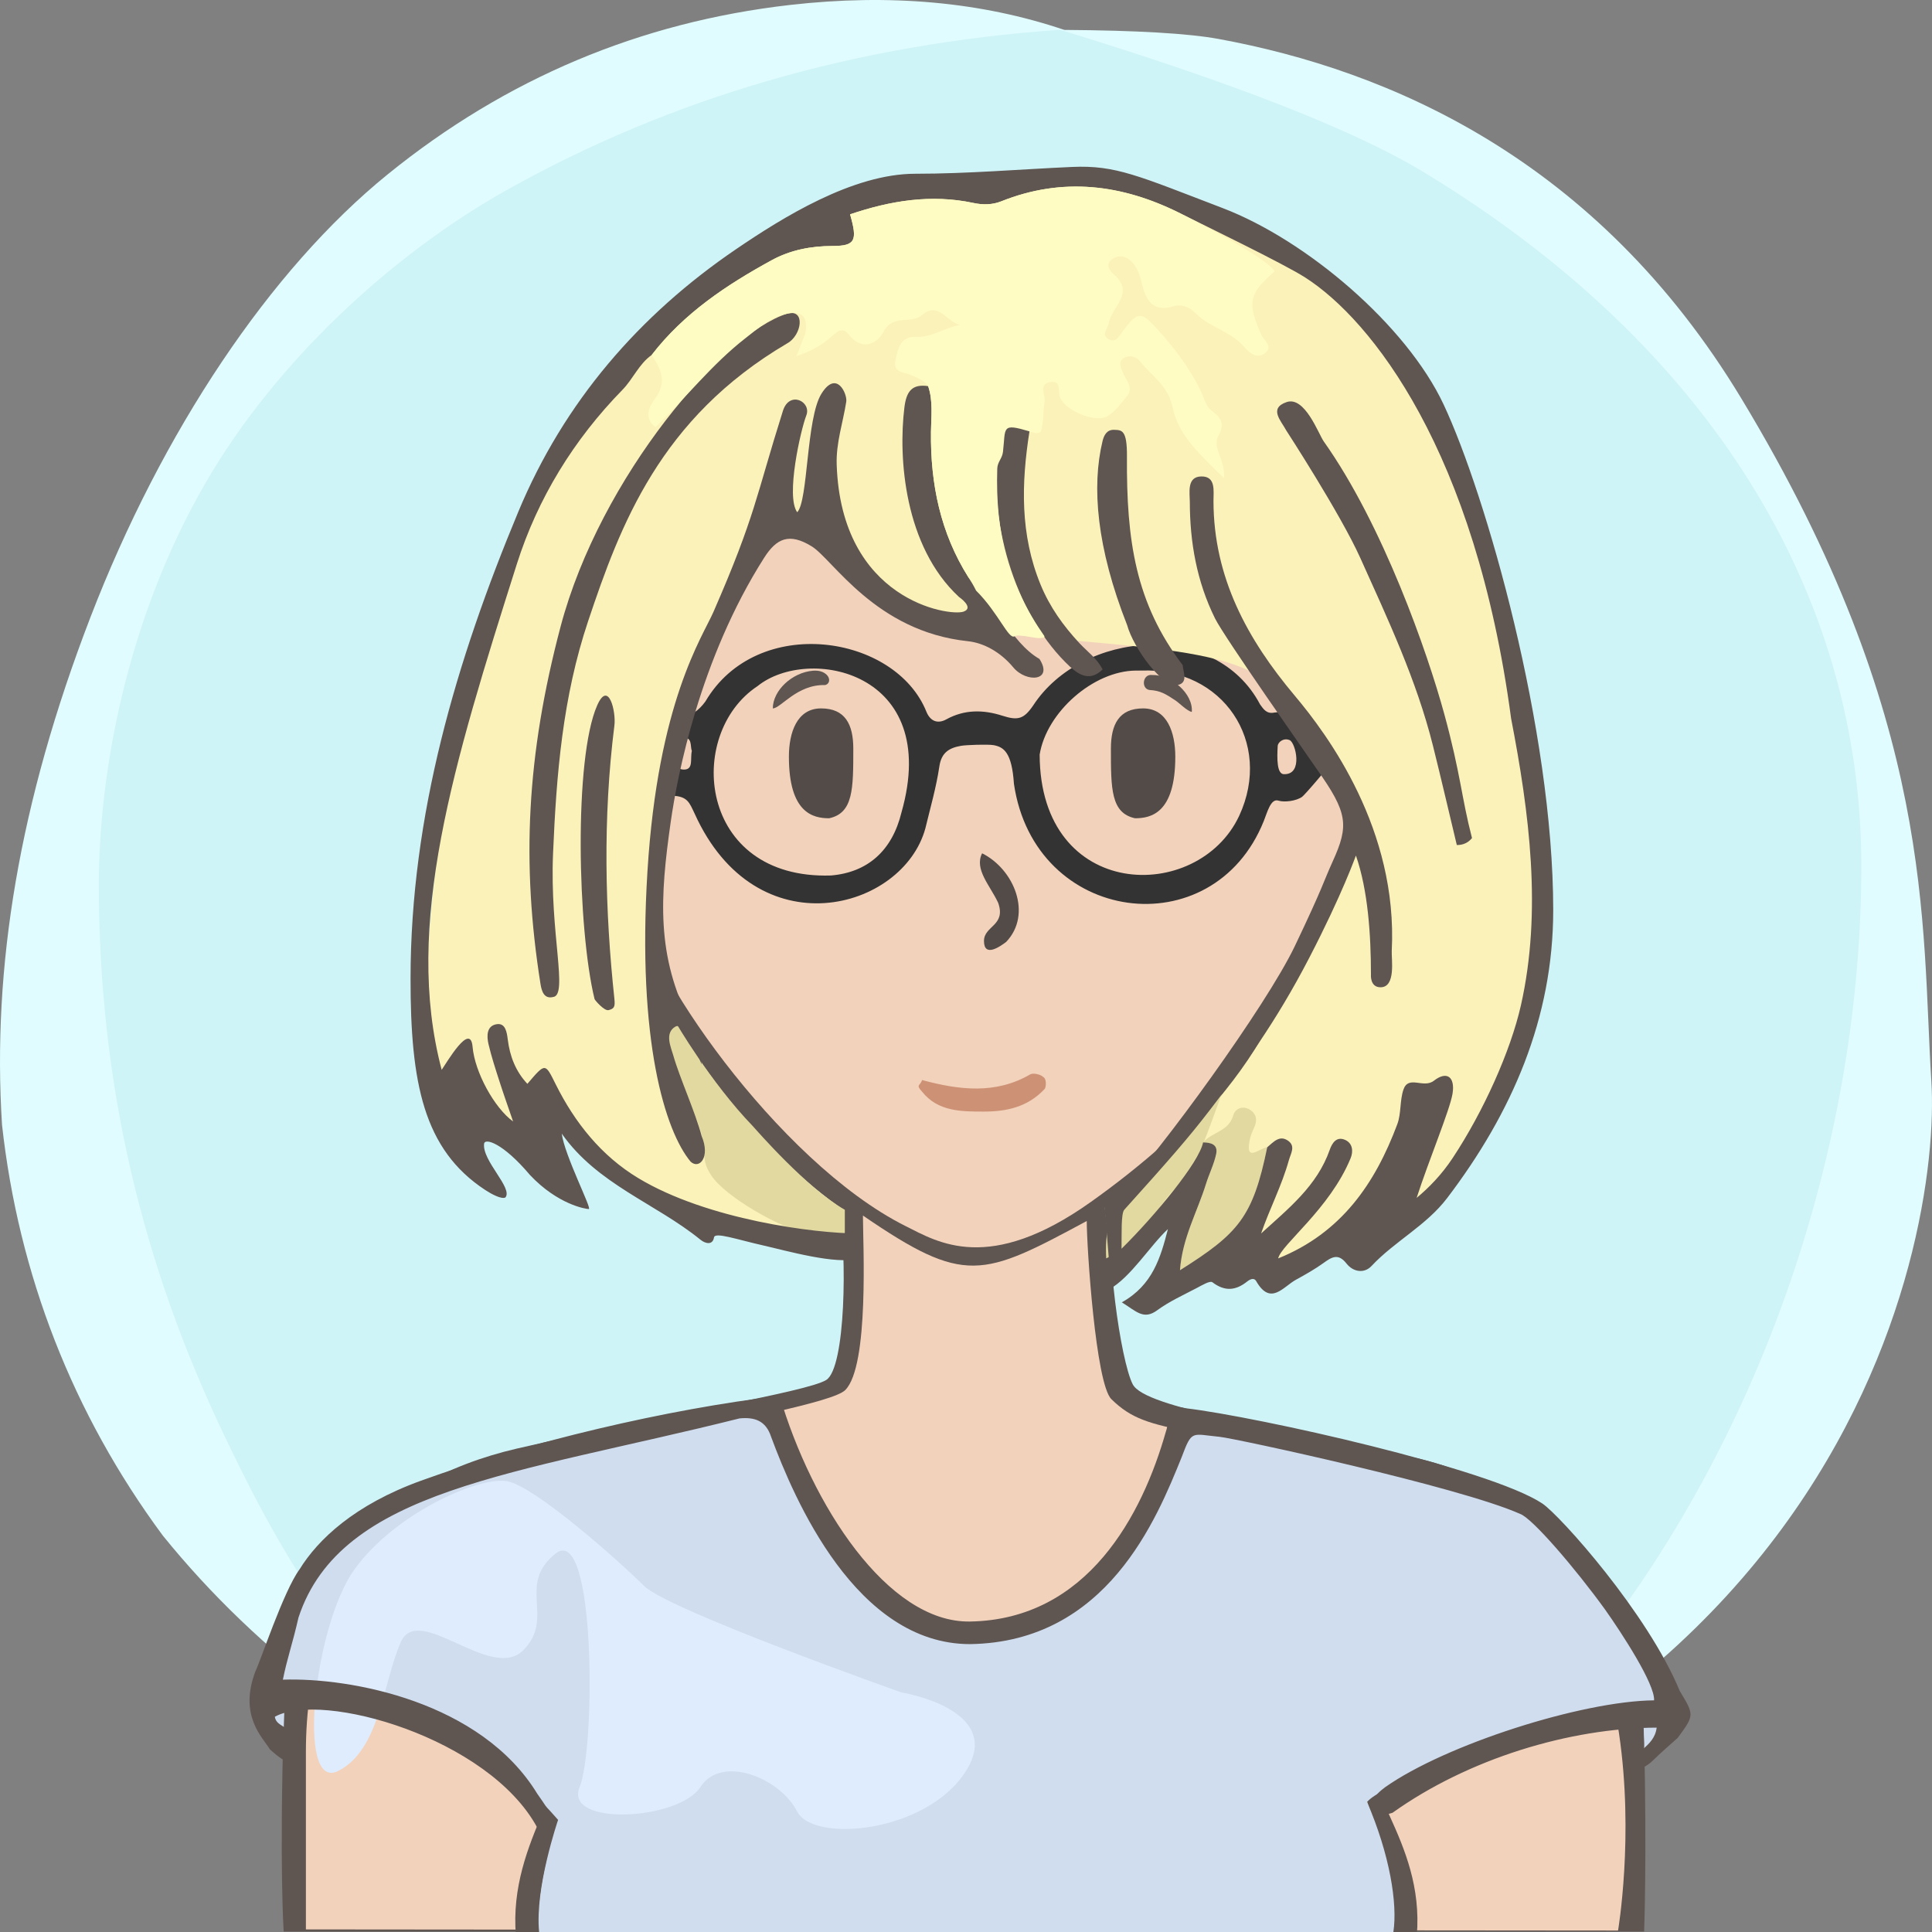
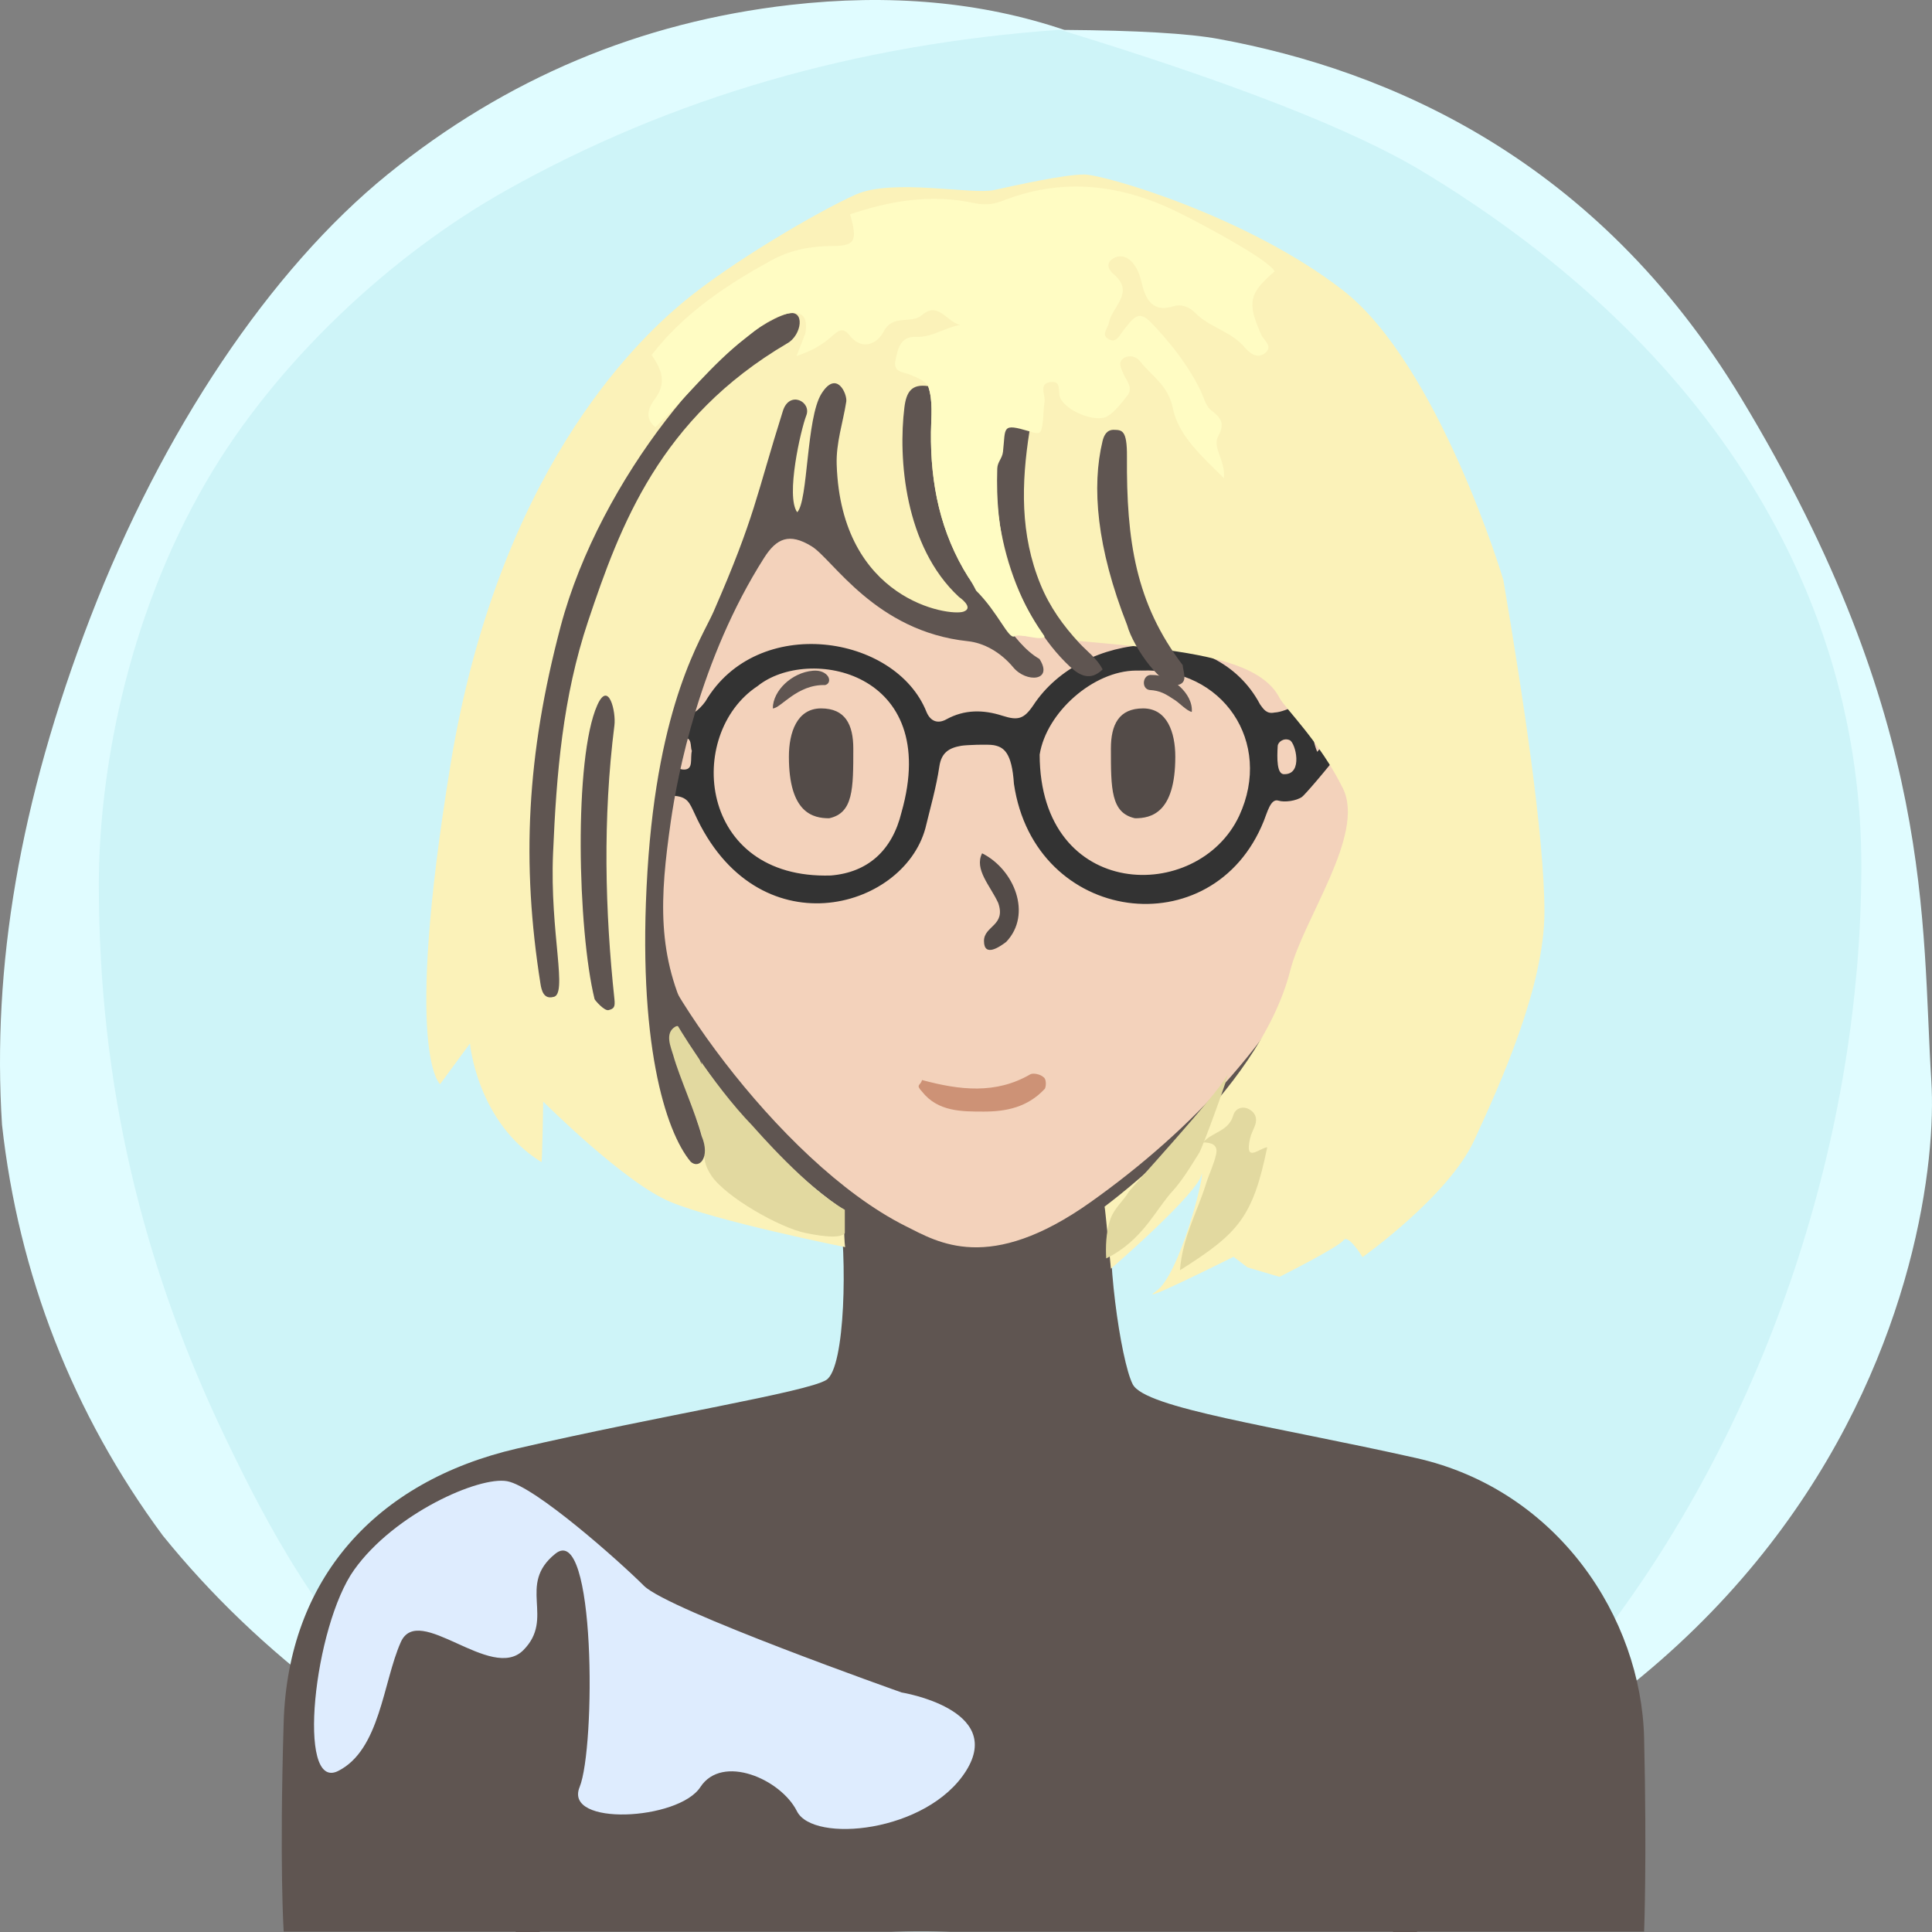
<svg xmlns="http://www.w3.org/2000/svg" width="240px" height="240px" viewBox="0 0 240 240" version="1.1">
  <rect x="0" y="0" width="240" height="240" fill="#808080" stroke="none" />
  <title>Beste Freundin gesucht</title>
  <desc>Profilbild</desc>
  <g id="beste-freundin-gesucht" stroke="none" stroke-width="1" fill="none" fill-rule="evenodd">
    <g fill="none" fill-rule="evenodd">
      <path fill="#E0FCFF" d="M239.919,134.308 C241.162,153.816 229.215,227.784 119.966,239.778 C107.376,240.801 91.116,238.421 73.512,229.716 L70.166,227.784 C48.166,217.709 32.063,205.38 20.226,190.756 C9.026,175.619 2.295,158.277 0.25,139.719 C-0.993,120.21 2.363,99.697 11.237,76.672 C20.11,53.648 33.526,33.512 48.192,21.632 C62.859,9.752 79.517,2.745 98.132,0.616 C110.542,-0.803 121.903,0.229 132.215,3.714 C141.256,3.779 147.637,4.153 151.36,4.836 C172.633,8.738 198.376,19.798 216.309,49.488 C240.53,89.588 238.676,114.799 239.919,134.308 Z" />
-       <path fill="#CEF4F8" d="M131.682,3.697 C153.137,10.258 168.153,16.128 176.728,21.308 C212.772,43.078 231.222,74.142 231.222,107.547 C231.222,140.935 219.745,176.053 199.239,203.013 C194.35,209.441 186.113,217.023 174.529,225.761 C152.192,235.106 134.015,239.778 120,239.778 C105.985,239.778 88.75,235.544 68.294,227.074 C60.428,221.353 55.199,217.218 52.607,214.671 C39.783,202.071 33.301,189.66 27.998,178.611 C17.633,157.012 12.278,134.629 12.278,109.879 C12.278,96.555 15.529,77.178 25.631,59.817 C34.294,44.927 48.652,31.63 62.877,23.647 C83.417,12.12 106.352,5.47 131.682,3.697 Z" />
+       <path fill="#CEF4F8" d="M131.682,3.697 C153.137,10.258 168.153,16.128 176.728,21.308 C212.772,43.078 231.222,74.142 231.222,107.547 C231.222,140.935 219.745,176.053 199.239,203.013 C194.35,209.441 186.113,217.023 174.529,225.761 C105.985,239.778 88.75,235.544 68.294,227.074 C60.428,221.353 55.199,217.218 52.607,214.671 C39.783,202.071 33.301,189.66 27.998,178.611 C17.633,157.012 12.278,134.629 12.278,109.879 C12.278,96.555 15.529,77.178 25.631,59.817 C34.294,44.927 48.652,31.63 62.877,23.647 C83.417,12.12 106.352,5.47 131.682,3.697 Z" />
    </g>
    <path d="M204.239,215.941 C203.891,200.941 193.503,185.068 175.905,181.12 C158.308,177.171 142.239,174.941 140.711,171.961 C139.183,168.98 137.239,154.941 138.239,149.941 C149.731,142.039 161.239,128.941 167.466,115.759 C172.494,112.941 175.264,105.123 177.239,97.941 C179.215,90.759 178.06,83.439 172.494,83.439 L170.239,83.439 C170.239,83.439 169.035,73.328 167.239,67.941 C157.239,42.941 134.606,34.061 111.622,37.832 C98.694,40.346 77.146,52.555 73.017,75.72 C72.657,78.413 72.298,84.337 72.298,84.337 C72.298,84.337 69.964,83.8 68.887,84.337 C63.239,86.941 65.239,94.941 66.239,98.941 C68.574,105.82 71.239,109.941 76.787,114.862 C83.239,126.941 91.311,140.604 104.239,149.941 C105.239,155.941 105.049,169.903 102.644,171.422 C100.239,172.941 81.859,175.863 64.239,179.941 C46.62,184.019 35.778,196.163 35.239,213.941 C34.701,231.719 35.239,239.941 35.239,239.941 L201.239,239.941 L204.239,239.941 C204.239,239.941 204.588,230.941 204.239,215.941 Z" fill="#5F5551" />
-     <path d="M178,184.678 C147,176.356 143,178.678 138.056,173.804 C136.106,171.881 135,154.91 135,151.678 C122,158.678 119.866,159.678 107.197,151 C107.197,154.412 108,169.678 105,172.678 C102,175.678 57,181.322 48,191 C40.647,198.907 38,207.406 38,217.678 C38,220.336 38,239.678 38,239.678 L169.291,239.792 L201,239.819 C201,239.819 209,193 178,184.678 Z" fill="#f3d2bb" />
    <path d="M79.505,112.314 C70.505,110.386 66.505,94.314 68.505,88.314 C69.505,85.607 75.616,87.582 75.616,87.582 C75.616,87.582 75.725,70.427 83.505,60.314 C93.505,47.314 108.108,40 122.841,40 C134.505,40 141.654,43.413 150.505,49.314 C168.505,61.314 168.809,87.942 168.809,87.942 C168.809,87.942 171.148,87.176 172.58,87.044 C180.505,86.314 172.58,112.314 165.936,113.261 C159.505,128.314 148.169,140.314 135.505,149.314 C122.841,158.314 116.505,154.314 112.505,152.314 C96.505,144.314 79.505,119.314 79.505,112.314 Z" fill="#f3d2bb" />
    <path d="M67.087,240.446 C66.087,231.446 72.087,220.943 72.087,217.446 C72.087,215.446 69.667,211.976 70.087,213.446 C72.087,220.446 63.087,228.446 64.087,240.446 L67.087,240.446 Z" fill="#5F5551" />
    <path d="M171.078,240.446 C170.078,231.446 176.078,220.943 176.078,217.446 C176.078,215.446 173.658,212.976 174.078,214.446 C176.078,221.446 167.078,228.446 168.078,240.446 L171.078,240.446 Z" fill="#5F5551" transform="translate(172.039, 227.223) scale(-1, 1) translate(-172.039, -227.223) " />
    <path d="M141,101.648 C138,101 138,98 138,93 C138,90 139,88 142,88 C145,88 146,91 146,94 C146,101 143,101.648 141,101.648 Z" fill="#534B48" />
    <path d="M101,101.648 C98,101 98,98 98,93 C98,90 99,88 102,88 C105,88 106,91 106,94 C106,101 103,101.648 101,101.648 Z" fill="#534B48" transform="translate(102, 94.824) scale(-1, 1) translate(-102, -94.824) " />
    <path d="M128.004,133.448 C128.363,133.267 129.261,133.448 129.62,133.807 C129.98,133.985 129.98,134.883 129.8,135.244 C127.645,137.576 124.944,138.084 122.222,138.084 C119.5,138.084 116.512,138.115 114.537,135.603 C113.687,134.698 114.358,134.883 114.537,134.165 C119.206,135.422 123.695,135.96 128.004,133.448 Z" fill="#CD9276" />
    <path d="M125,117 C124.252,117.573 122.234,119 122.234,116.888 C122.234,115 125,115 124,112.162 C123,110 121,108 122,106 C126,108 128.252,113.573 125,117 Z" fill="#534B48" />
    <path d="M100.973,83.32 C101.71,83.254 102.321,83.442 102.719,83.848 C103.146,84.288 103.098,84.947 102.499,85.101 C99,85 96.984,88.001 96,88 C96.014,85.769 98.38,83.547 100.973,83.32 Z" fill="#5F5551" />
    <path d="M142.774,85.917 C141.701,85.858 141.721,84.008 142.907,84.035 C145.299,83.758 148.242,85.917 148.242,88.175 C147.625,88.098 146.613,87.211 146.076,86.92 C144.803,86.229 144.124,85.876 142.774,85.917 Z" fill="#5F5551" transform="translate(145.117, 86.093) rotate(5) translate(-145.117, -86.093) " />
    <g>
-       <path d="M94.016,174.94 C89.026,176.811 55.33,178.745 40,194.266 C30.754,203.627 33.09,217.295 35.225,217.295 C35.225,213 35.432,210.271 35.432,210.271 C46.145,210.686 58.122,213.205 69.329,226.072 C69.329,226.072 66.423,234.53 66.971,240 L173.09,240 C173.628,236.473 172.639,230.376 169.82,223.849 C173.216,219.876 202.998,213.455 204.184,214.573 C204.184,216.122 204.353,216.486 204.184,217.874 C204.09,218.641 207.079,213.07 207.991,213 C199.207,179 163.82,179.747 147.543,176 C141.477,193.847 133.535,202.942 123.714,203.284 C113.894,203.627 103.995,194.179 94.016,174.94 Z" fill="#cfddef" />
      <path d="M120,220 C115.15,227.682 101,229 99,225 C97,221 89.711,217.841 87,222 C84.289,226.159 70,226.897 72,222 C74,217.103 74,189 69,193 C64.152,196.878 69,201 65,205 C61,209 52,199 49.784,204 C47.568,209 47.216,217.385 42,220 C36.784,222.615 39,202 44,195 C49,188 59.521,183.36 63,184 C66.479,184.64 77,194 80,197 C83,200 112,210.244 112,210.244 C112,210.244 124.85,212.318 120,220 Z" fill="#deecfe" />
-       <path d="M151.519,178.489 C147.986,178.148 148.085,177.578 146.786,181.025 C143.69,188.673 137.529,203.98 120.5,204.238 C106.347,204.238 98.667,186.235 95.791,178.489 C95.134,176.469 93.733,176.017 91.868,176.199 C64,183.181 42.336,184.956 37.076,200.946 C36.33,204.24 35.691,205.911 35.141,208.653 C43.598,208.375 59.76,211.385 66.748,222.835 C68.553,225.423 69.435,226.471 66.748,227.048 C60.696,215.85 39.978,210.015 34.143,213.259 C34.277,214.201 35.197,214.322 35.685,214.874 C36.808,215.621 38.709,222.008 33.534,217.317 C32.592,215.784 29.654,213.119 31.722,207.638 C32.321,206.469 35.22,197.647 37.21,194.953 C39.498,191.236 44.046,186.928 52.288,183.941 C65.424,179.181 82.88,175.033 96.847,173.399 C100.792,186.833 110.215,201.602 120.499,201.432 C135.126,201.19 141.92,188.127 144.838,177.812 C145.402,176.333 144.461,174.238 147.318,174.94 C156.232,176 185.051,182.432 191.578,186.761 C193.766,188.211 204.704,200.418 208.663,210.057 C210.482,213.064 210.488,213.06 208.413,215.883 C207.407,216.792 206.371,217.67 205.407,218.62 C204.557,219.459 203.65,219.975 202.427,219.643 C202.427,219.643 202.438,219.673 202.437,219.673 C202.704,217.534 205.499,217.119 205.797,214.613 C195,214.651 182.404,218.468 172.984,225.189 C172.16,225.449 171.331,225.738 170.625,224.923 C170.557,223.674 170.474,223.191 172.074,222.008 C179.577,216.721 196.484,211.311 205.475,211.222 C205.603,209.217 201.46,202.866 199.37,199.916 C195.708,194.855 190.319,188.559 188.831,188.062 C181.312,184.697 153.371,178.668 151.519,178.489 Z" fill="#5F5551" />
    </g>
    <g>
      <path d="M85.945,93.274 C85.696,92.718 86.095,91.485 84.699,91.626 C83.801,91.716 83.559,92.583 83.62,93.342 C83.697,94.303 83.755,95.641 85.015,95.598 C86.17,95.559 85.716,94.25 85.945,93.274 M159.574,96.171 C161.901,96.171 160.934,92.27 160.215,91.947 C159.473,91.615 158.75,92.176 158.721,92.672 C158.634,94.159 158.582,96.275 159.574,96.171 M81.071,93.398 C80.361,90.593 78.576,88.908 76.079,86.742 C76.594,90.46 78.414,92.146 81.071,93.398 M163.628,93.398 C165.962,90.561 168.377,88.888 168.396,85.641 C166.859,88.132 161.485,88.106 163.628,93.398 M141.775,83.3 C141.859,83.3 141.484,83.298 141.109,83.301 C135.808,83.339 129.988,88.495 129.15,93.737 C129.197,111.957 148.812,112.309 153.942,101.334 C158.167,92.203 151.893,82.894 141.775,83.3 M94.109,85.229 C85.082,91.179 86.703,109.269 103.214,108.757 C107.768,108.381 110.826,105.692 111.986,100.917 C116.995,83.329 100.355,80.172 94.109,85.229 M72.187,84.585 C71.761,83.119 72.18,81.671 72.282,80.217 C73.336,79.928 73.991,80.224 74.721,81.17 C75.812,82.58 76.54,84.365 78.282,85.215 C79.283,86.155 80.235,87.155 81.297,88.023 C83.532,89.851 85.952,89.461 87.629,87.137 C94.062,76.183 111.278,78.806 115.1,88.46 C115.606,89.652 116.536,89.922 117.544,89.367 C119.822,88.112 122.157,88.15 124.534,88.914 C126.464,89.534 127.197,89.316 128.343,87.638 C134.445,78.294 150.956,76.929 156.532,87.509 C156.948,88.078 157.336,88.729 158.328,88.513 C161.259,88.406 170.091,81.942 171.243,81.43 C172.139,81.238 173.042,81.6 173.183,82.991 C171.776,87.553 162.356,98.551 161.75,98.987 C161.052,99.489 159.573,99.701 158.806,99.456 C157.842,99.148 157.413,100.965 156.995,101.982 C150.7,117.717 128.514,114.858 125.954,97.366 C125.698,93.441 124.674,92.8 123.437,92.566 C122.712,92.438 120.004,92.538 119.394,92.646 C117.946,92.9 116.95,93.448 116.691,95.203 C116.309,97.794 115.571,100.333 114.956,102.888 C112.174,113.109 93.956,118.058 86.288,101.066 C85.659,99.762 85.443,98.92 83.555,98.853 C78.255,97.75 73.647,88.15 72.187,84.585" fill="#333333" />
    </g>
    <g stroke="none" stroke-width="1" fill="none" fill-rule="evenodd">
      <g>
        <g transform="translate(51, 20)">
          <path d="M3.672,114.672 L7.381,109.625 C7.381,109.625 8.243,119.408 16.253,124.354 C16.359,124.561 16.479,116.842 16.479,116.842 C16.479,116.842 26.433,126.807 32.156,129.249 C37.88,131.69 54.026,134.928 54.026,134.928 C53.869,135.208 53.808,130.29 53.808,130.29 C53.808,130.29 43.421,124 33.088,107.46 C32.058,105.813 33.105,103.571 32.156,101.7 C29.332,86.148 32.117,64.361 35.377,64.448 C35.825,64.46 37.305,47.875 46.657,46.572 C52.087,45.816 59.062,56.442 66,57.637 C84.321,60.792 104.161,59.245 107.942,66.691 C108.561,67.908 113.011,72.206 115.824,77.937 C118.638,83.668 110.929,94.078 109.276,100.567 C105.329,116.058 86.16,129.891 86.214,129.893 C86.268,129.894 87.003,137.602 87.003,137.602 C87.003,137.602 98.143,127.987 98.296,125.756 C98.551,126.382 95.493,138.432 92.606,140.402 C89.719,142.372 102.239,136.122 102.239,136.122 L103.972,137.442 L107.942,138.615 C107.942,138.615 115.271,134.937 115.877,134.077 C116.483,133.217 118.261,136.167 118.261,136.167 C118.261,136.167 128.926,128.613 132.138,121.642 C135.35,114.672 140.856,102.582 140.856,93.271 C140.856,83.96 138.148,66.18 135.764,52.11 C135.758,51.953 127.676,25.27 115.824,16.061 C103.972,6.851 86.168,1.677 83.674,1.677 C81.18,1.677 75.248,3.003 72.487,3.609 C69.727,4.214 59.899,2.13 55.317,4.163 C50.735,6.197 39.728,12.622 33.763,17.618 C27.798,22.614 10.865,38.882 4.963,74.996 C-0.939,111.111 3.672,114.672 3.672,114.672 Z" fill="#fbf2b9">"&gt;</path>
          <path d="M98.451,121.917 C99.537,120.629 101.626,120.562 102.196,118.564 C102.446,117.684 103.392,117.285 104.313,117.88 C104.98,118.307 105.195,118.999 104.911,119.783 C104.712,120.328 104.417,120.848 104.29,121.41 C103.56,124.581 105.473,122.605 106.418,122.518 C104.636,131.231 102.822,133.227 95.58,137.793 C95.871,133.772 97.741,130.53 98.814,127.065 C99.201,125.814 99.81,124.62 100.079,123.349 C100.327,122.163 99.41,121.919 98.451,121.917" fill="#e2d9a0" />
          <path d="M25.325,104.103 C25.433,105.119 25.26,105.304 24.604,105.479 C24.074,105.62 22.893,104.251 22.857,104.103 C20.757,95.541 20.258,74.209 23.193,67.604 C24.604,64.43 25.537,68.423 25.325,70.104 C23.861,81.72 24.161,93.206 25.325,104.103 Z" fill="#5F5551" />
          <path d="M89.241,128.021 C89.966,127.093 100.083,116.062 101.432,113.627 C102.03,112.55 98.379,122.622 97.959,123.226 C97.731,123.554 96.07,126.437 94.71,127.905 C92.514,130.278 90.971,134.079 86.417,136.323 C86.335,134.986 86.384,133.046 86.9,131.545 C87.419,130.032 88.527,129.233 89.241,128.021" fill="#e2d9a0" />
          <path d="M37.345,126.004 C35.596,123.339 37.521,123.105 34.83,117.452 C32.139,111.799 31.007,107.526 32.94,107 C32.94,107 37.192,114.376 42.545,119.921 C42.967,120.385 49.195,127.567 53.948,130.286 L53.948,133.17 C53.375,134.078 49.801,133.312 49.089,133.17 C45.896,132.539 39.093,128.67 37.345,126.004 Z" fill="#e2d9a0" />
-           <path d="M129.97,84.971 C128.983,80.856 128.03,76.729 127.003,72.622 C124.964,64.472 121.409,56.927 117.984,49.316 C115.517,43.832 108.787,33.478 108.787,33.478 C108.148,32.275 106.563,30.723 108.83,29.949 C111.097,29.176 112.805,33.938 113.432,34.822 C120.832,45.259 126.352,61.151 128.411,68.69 C130.47,76.23 130.534,79.011 131.857,84.109 C131.365,84.706 130.732,84.983 129.97,84.971 Z" fill="#5F5551" />
          <path d="M81.895,62.796 C75.547,56.861 71.734,45.755 72.986,35.613 C73.36,32.589 75.931,30.117 76.884,33.584 C75.871,40.039 75.701,46.389 78.266,52.63 C79.417,55.427 81.088,57.74 83.083,59.889 C84.074,60.956 85.297,61.807 85.97,63.163 C84.477,64.618 83.147,63.967 81.895,62.796 Z" fill="#5F5551" />
          <path d="M95.566,65.016 C93.598,65.852 89.785,60.473 89.019,57.66 C85.215,48.004 84.601,40.438 85.96,34.802 C86.131,34.092 86.479,33.373 87.373,33.395 C88.37,33.419 89.019,33.395 88.994,36.728 C88.918,47.184 90.08,54.952 95.917,62.62 C95.977,63.453 96.535,64.604 95.566,65.016 Z" fill="#5F5551" />
          <path d="M46.78,18.969 C49.105,18.306 48.605,21.671 46.78,22.659 C30.965,31.959 26.041,45.274 22.063,57.147 C18.894,66.606 18.12,76.134 17.702,86.028 C17.283,95.921 19.62,103.662 17.702,103.852 C16.568,104.129 16.278,103.088 16.142,102.225 C13.765,87.24 14.408,73.834 18.634,57.854 C23.576,39.168 39.005,21.336 46.78,18.969 Z" fill="#5F5551" />
          <path d="M69.309,51.731 C72.328,54.303 74.567,59.823 78.124,61.856 C79.902,64.63 76.492,64.842 74.883,62.914 C73.275,60.986 71.205,59.86 69.215,59.65 C57.762,58.442 52.459,49.485 49.836,47.871 C47.022,46.139 45.452,46.89 43.923,49.292 C35.924,61.856 33.144,76.344 32.323,82.077 C30.978,91.482 30.514,98.75 34.787,107.035 C35.893,109.178 36.16,112.242 36.16,112.242 C36.16,112.242 34.182,106.794 32.904,107.527 C31.496,108.333 32.368,110.145 32.642,111.121 C33.394,113.805 35.398,118.209 36.16,121.121 C37.272,123.792 35.856,125.301 34.787,124.301 C31.655,120.542 28.121,109.376 29.428,88.26 C30.736,67.143 36.254,59.164 37.641,55.986 C42.854,44.042 42.904,41.668 46.258,31.035 C47.065,28.479 49.836,29.89 49.162,31.609 C48.487,33.329 46.572,41.65 48.033,43.634 C49.406,42.223 49.143,31.958 51.039,28.914 C52.936,25.869 54.27,28.971 54.126,29.89 C53.721,32.494 52.847,35.004 52.936,37.705 C53.495,54.586 66.904,56.584 68.675,55.986 C70.109,55.501 68.122,54.151 68.124,54.153 C61.346,47.871 60.572,36.905 61.346,30.629 C61.589,28.651 62.263,27.664 64.3,27.969 C64.929,29.832 64.67,31.758 64.649,33.656 C64.574,40.116 65.822,46.208 69.309,51.731 Z" fill="#5F5551" />
-           <path d="M98.451,121.917 C99.409,121.919 100.328,122.162 100.078,123.348 C99.809,124.62 99.202,125.815 98.813,127.064 C97.741,130.529 95.87,133.771 95.581,137.792 C102.821,133.227 104.635,131.23 106.418,122.519 C107.193,121.878 107.961,120.926 109.052,121.738 C109.953,122.408 109.34,123.292 109.106,124.131 C108.236,127.259 106.724,130.143 105.657,133.227 C109.033,130.15 112.608,127.332 114.183,122.837 C114.478,121.995 115.025,121.13 116.089,121.599 C117.04,122.017 117.129,123.024 116.778,123.878 C114.183,130.191 108.125,134.634 107.78,136.324 C115.642,133.151 119.824,127.014 122.578,119.651 C123.078,118.314 122.875,116.712 123.34,115.353 C123.971,113.512 125.827,115.265 127.127,114.249 C128.74,112.988 129.773,113.787 129.44,115.855 C129.113,117.87 126.49,124.131 124.978,128.808 C126.49,127.555 128.081,125.93 129.44,123.878 C133.288,118.069 136.65,110.565 137.932,104.892 C140.572,93.205 138.987,81.004 136.715,69.249 C132.281,36.007 119.369,19.739 111.14,14.474 C108.399,12.721 98.469,7.932 95.616,6.501 C88.408,2.889 81.016,1.957 73.371,5.013 C72.267,5.454 71.071,5.458 69.935,5.214 C64.666,4.086 59.601,4.933 54.599,6.625 C55.537,9.884 55.271,10.551 52.422,10.557 C49.726,10.561 47.176,11.061 44.877,12.315 C39.261,15.386 33.949,18.909 29.949,24.101 C28.366,25.215 27.656,27.061 26.315,28.433 C20.296,34.591 15.8,41.878 13.198,50.082 C5.327,74.903 -0.888,94.923 3.866,112.899 C4.523,111.96 7.438,106.906 7.706,110.041 C7.973,113.176 10.413,117.637 12.739,119.314 C12.057,117.316 11.524,115.836 11.048,114.34 C10.556,112.806 10.05,111.274 9.684,109.709 C9.445,108.692 9.439,107.406 10.73,107.225 C11.788,107.078 11.965,108.229 12.074,109.118 C12.333,111.209 13.053,113.083 14.512,114.639 C16.769,111.999 16.705,112.031 18.021,114.674 C20.412,119.48 23.717,123.595 28.288,126.35 C36.868,131.522 50.267,133.227 55.618,133.227 C55.811,133.881 56.323,136.091 55.618,136.324 C53.012,137.184 46.471,135.311 43.837,134.719 C40.491,133.967 37.813,133.011 37.695,133.721 C37.533,134.701 36.64,134.511 36.014,134.002 C30.429,129.468 23.207,127.129 18.783,120.822 C19.116,123.486 22.561,130.191 22.148,130.191 C21.736,130.191 18.282,129.617 14.843,125.971 C11.415,121.917 9.256,121.381 9.138,122.051 C8.847,124.17 12.763,127.6 11.78,128.756 C11.279,129.001 10.037,128.323 9.284,127.83 C1.595,122.794 -0.004,114.507 -0,101.581 C0.004,81.319 5.665,62.095 13.395,43.55 C19.08,29.911 28.418,19.123 40.464,10.936 C46.193,7.043 54.911,1.584 62.7,1.584 C69.275,1.584 75.693,1.026 82.188,0.738 C87.612,0.498 90.395,1.84 100.877,5.847 C111.359,9.854 123.725,20.434 128.325,30.234 C133.571,41.41 141.946,70.625 141.946,93.066 C141.946,106.509 136.806,118.253 128.786,128.808 C126.167,132.258 122.271,134.173 119.369,137.272 C118.467,138.233 117.096,138.019 116.27,136.965 C115.212,135.61 114.392,136.19 113.364,136.926 C112.299,137.688 111.15,138.337 110.001,138.965 C108.404,139.835 106.842,142.26 105.054,139.155 C104.764,138.653 104.245,138.945 103.929,139.194 C102.5,140.328 101.154,140.458 99.609,139.287 C99.305,139.057 98.301,139.668 97.673,139.997 C96.003,140.878 94.254,141.663 92.741,142.773 C91.061,144.003 90.168,142.906 88.356,141.78 C92.199,139.642 93.176,136.196 94.084,132.68 C91.859,134.74 89.484,138.668 86.762,140.189 C86.562,137.884 86.762,136.602 86.762,136.602 C86.611,134.674 86.279,130.428 86.149,129.65 C86.149,129.65 87.281,129.108 88.098,128.267 C93.012,123.205 106.29,104.987 109.859,97.505 C113.428,90.023 113.365,89.62 114.557,86.999 C116.598,82.523 116.413,80.947 112.619,75.603 C111.71,74.268 101.105,59.184 99.936,56.825 C97.666,52.241 96.81,47.365 96.804,42.329 C96.802,41.216 96.401,39.206 98.239,39.186 C100.055,39.163 99.741,40.974 99.743,42.251 C99.76,51.752 103.951,59.424 109.859,66.444 C113.936,71.29 122.666,83.051 121.888,98.128 C121.835,99.148 122.43,102.643 120.494,102.643 C119.153,102.643 119.304,101.054 119.304,101.054 C119.304,96.159 118.938,90.581 117.437,86.281 C117.39,86.369 115.81,90.935 111.631,99 C107.453,107.065 103.357,112.611 99.181,118.035 C96.623,121.358 94.237,124.093 88.669,130.271 C88.235,130.752 88.354,133.305 88.322,135.123 C92.533,130.964 97.963,124.372 98.451,121.917 Z" fill="#5F5551" />
          <path d="M30.339,29.583 C31.883,27.534 31.152,25.848 29.949,24.101 C33.949,18.91 39.261,15.386 44.878,12.316 C47.176,11.06 49.726,10.56 52.422,10.556 C55.272,10.55 55.537,9.885 54.599,6.624 C59.601,4.933 64.666,4.085 69.935,5.215 C71.069,5.459 72.267,5.455 73.371,5.013 C81.017,1.956 88.408,2.888 95.616,6.502 C98.47,7.931 106.685,12.292 107.331,13.72 C104.151,16.456 103.907,17.559 105.669,21.569 C105.992,22.303 107.15,22.97 106.218,23.803 C105.237,24.677 104.23,23.879 103.587,23.119 C101.928,21.15 99.29,20.697 97.517,18.903 C96.816,18.193 95.852,17.709 94.735,18.057 C92.195,18.841 91.319,17.22 90.839,15.192 C90.594,14.162 90.265,13.198 89.537,12.458 C88.858,11.774 87.952,11.634 87.158,12.19 C86.306,12.787 86.777,13.584 87.306,14.03 C90.064,16.343 87.117,18.1 86.753,20.081 C86.607,20.87 85.635,21.686 86.887,22.214 C87.674,22.548 88.023,21.741 88.483,21.134 C90.31,18.721 90.697,18.607 92.724,20.844 C94.856,23.193 96.814,25.736 98.199,28.657 C98.569,29.441 98.796,30.447 99.413,30.929 C100.588,31.847 101.239,32.509 100.353,34.139 C99.538,35.637 101.237,37.078 101.044,39.404 C98.208,36.587 95.388,34.122 94.688,30.674 C94.112,27.846 92.057,26.722 90.622,24.876 C90.159,24.283 89.311,24.058 88.638,24.461 C87.821,24.952 88.246,25.688 88.526,26.376 C88.892,27.272 89.852,28.133 89.008,29.189 C88.285,30.09 87.554,31.085 86.607,31.683 C85.168,32.589 81.368,31.066 80.678,29.361 C80.385,28.638 80.895,27.324 79.587,27.45 C77.936,27.612 78.89,29.044 78.754,29.914 C78.575,31.066 78.655,32.273 78.363,33.386 C78.188,34.068 77.42,33.739 76.884,33.585 C73.379,32.544 73.939,33.068 73.595,36.119 C73.498,36.983 72.91,37.351 72.883,38.223 C72.642,46.174 74.204,52.549 78.754,59.044 C78.38,59.721 75.786,58.613 75.031,59.044 C74.276,59.475 73.033,56.131 70.254,53.366 C69.851,52.558 69.604,52.199 69.309,51.73 C65.823,46.207 64.575,40.116 64.647,33.656 C64.67,31.758 64.93,29.832 64.298,27.969 C63.775,27.192 62.93,26.935 62.14,26.58 C61.297,26.201 59.905,26.329 60.24,24.762 C60.544,23.335 60.825,21.756 62.809,21.849 C64.765,21.94 66.361,20.68 68.298,20.362 C66.639,20.068 65.598,17.367 63.539,19.133 C62.144,20.331 59.917,18.94 58.739,21.234 C58.005,22.667 56.09,23.684 54.472,21.593 C53.691,20.581 53.08,21.115 52.355,21.762 C51.187,22.803 49.855,23.597 47.946,24.229 C48.435,22.98 48.74,22.204 49.044,21.429 C49.324,19.635 48.955,18.527 46.78,18.97 C44.68,19.397 43.181,20.782 41.578,22.031 C37.428,25.262 34.192,29.443 30.416,33.063 C28.992,31.938 29.601,30.562 30.339,29.583 Z" fill="#fffcc3" />
        </g>
      </g>
    </g>
  </g>
</svg>